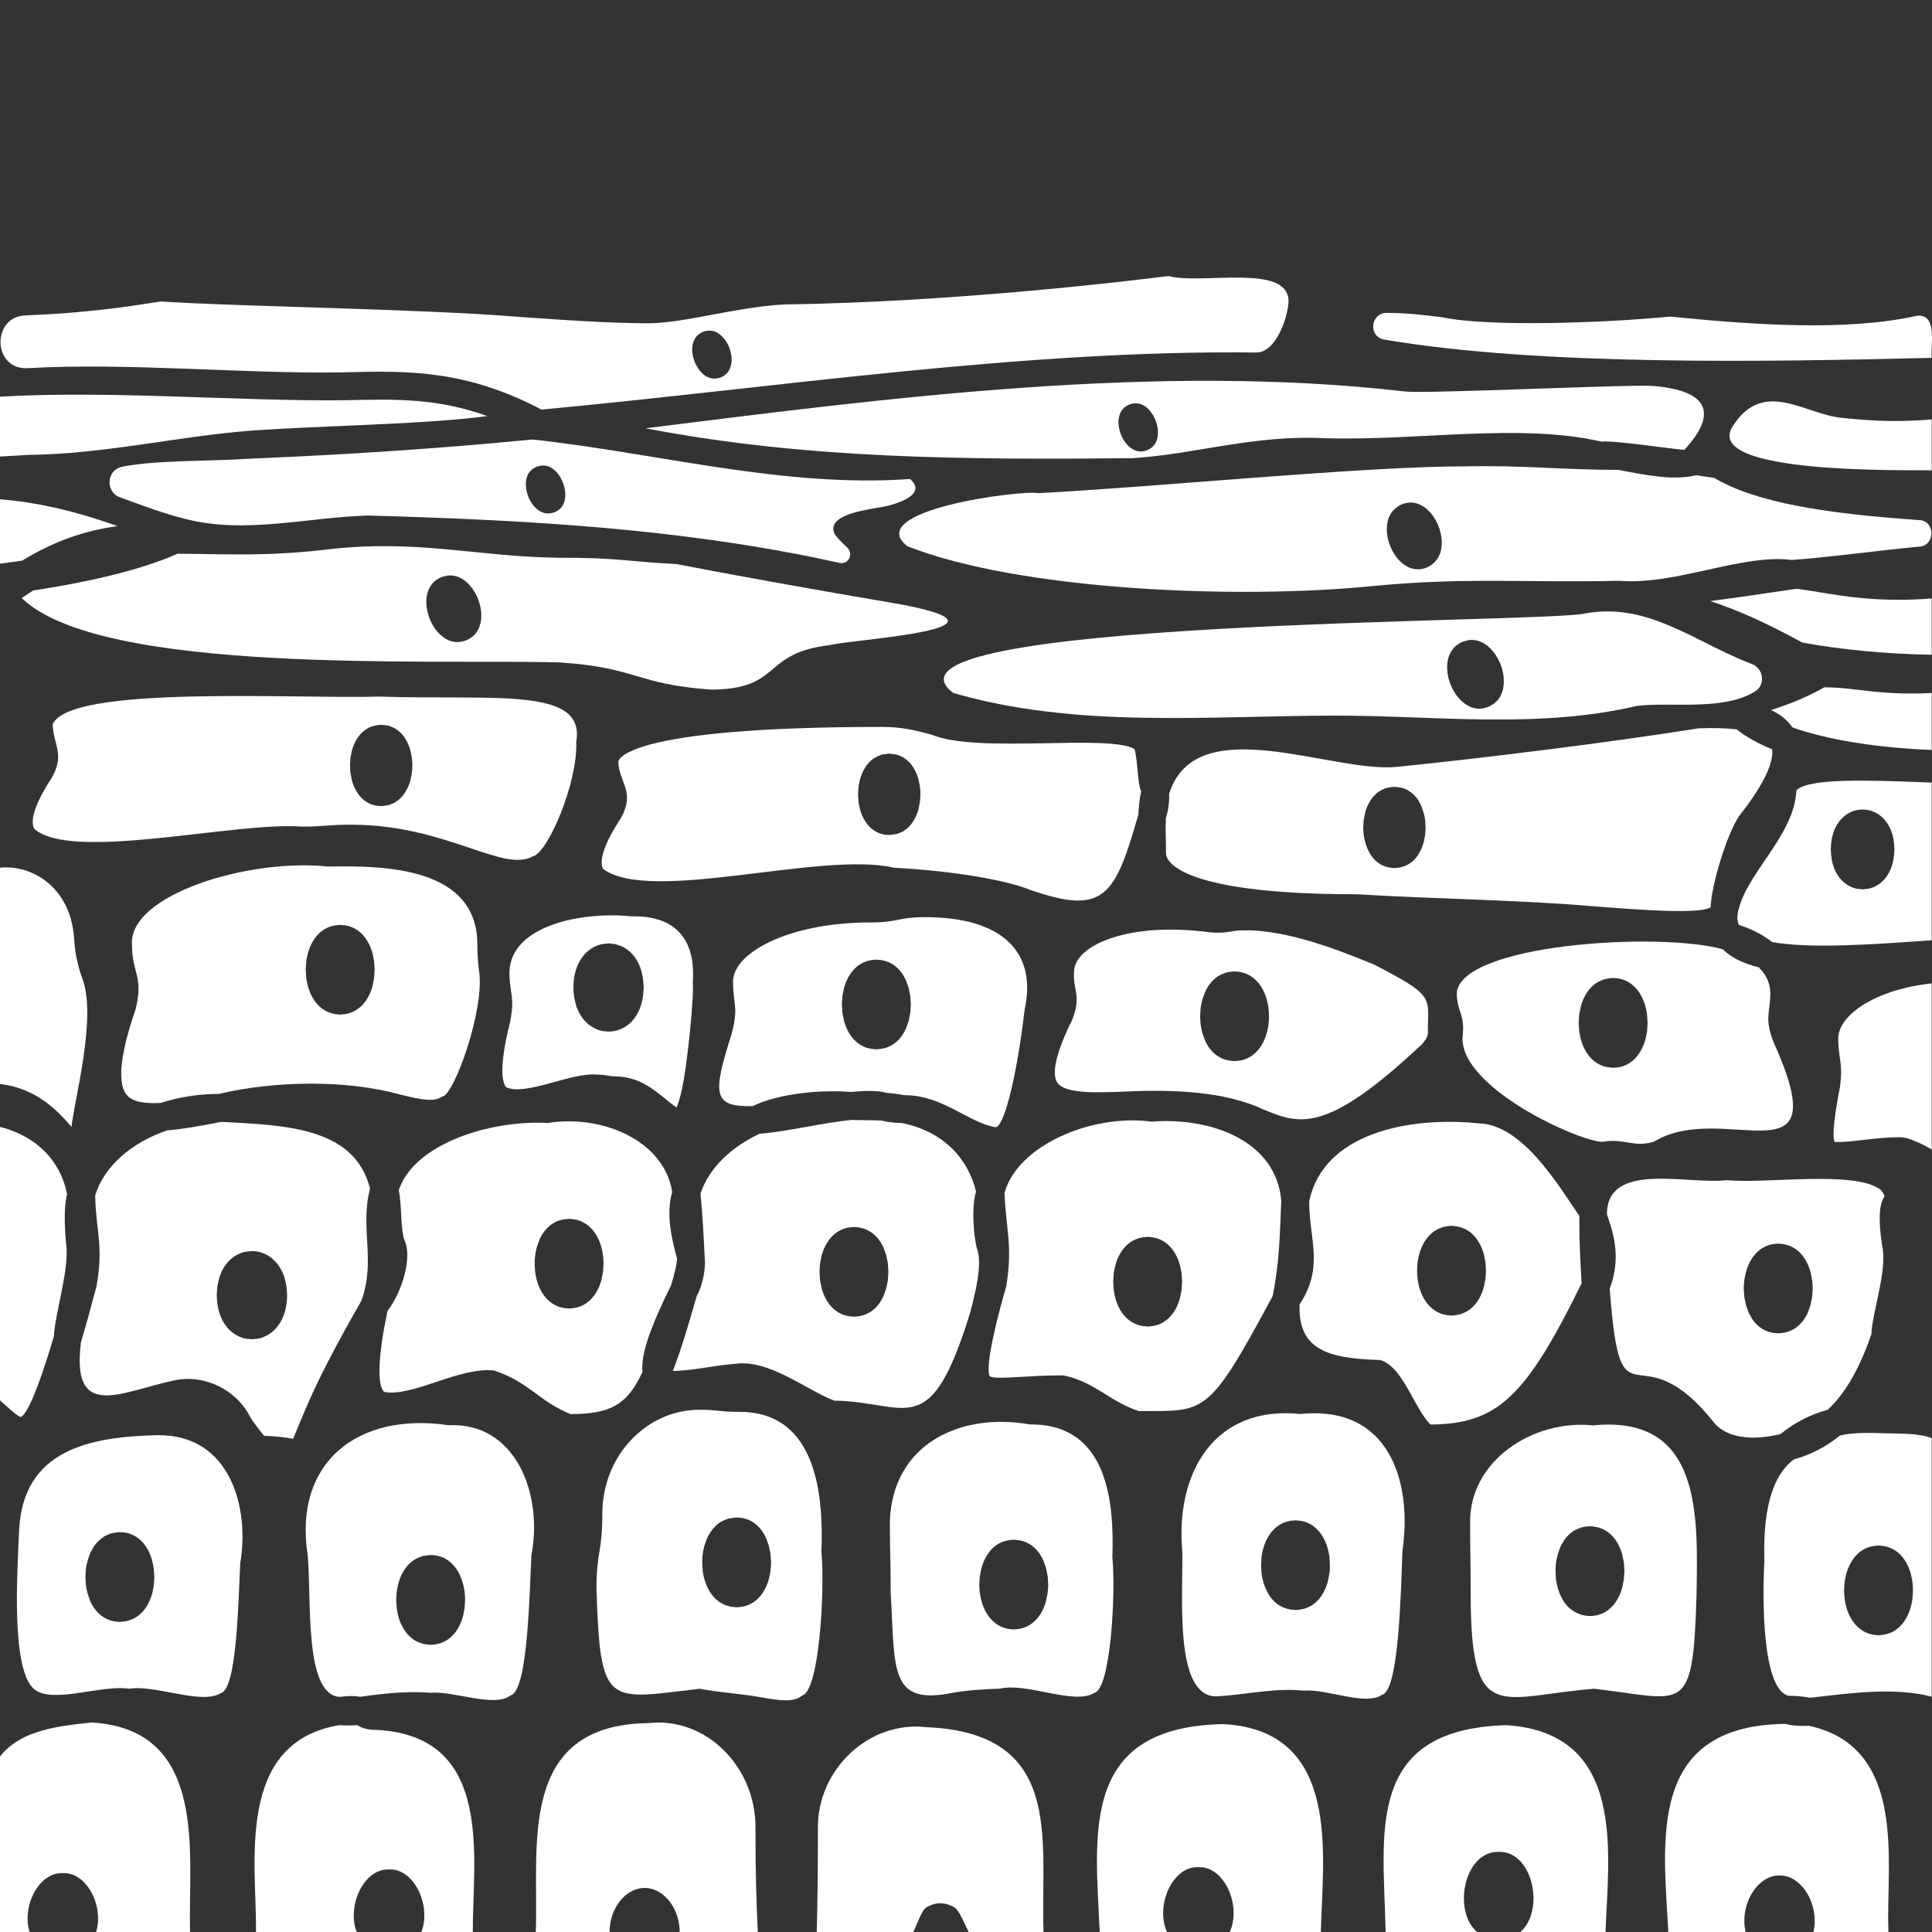
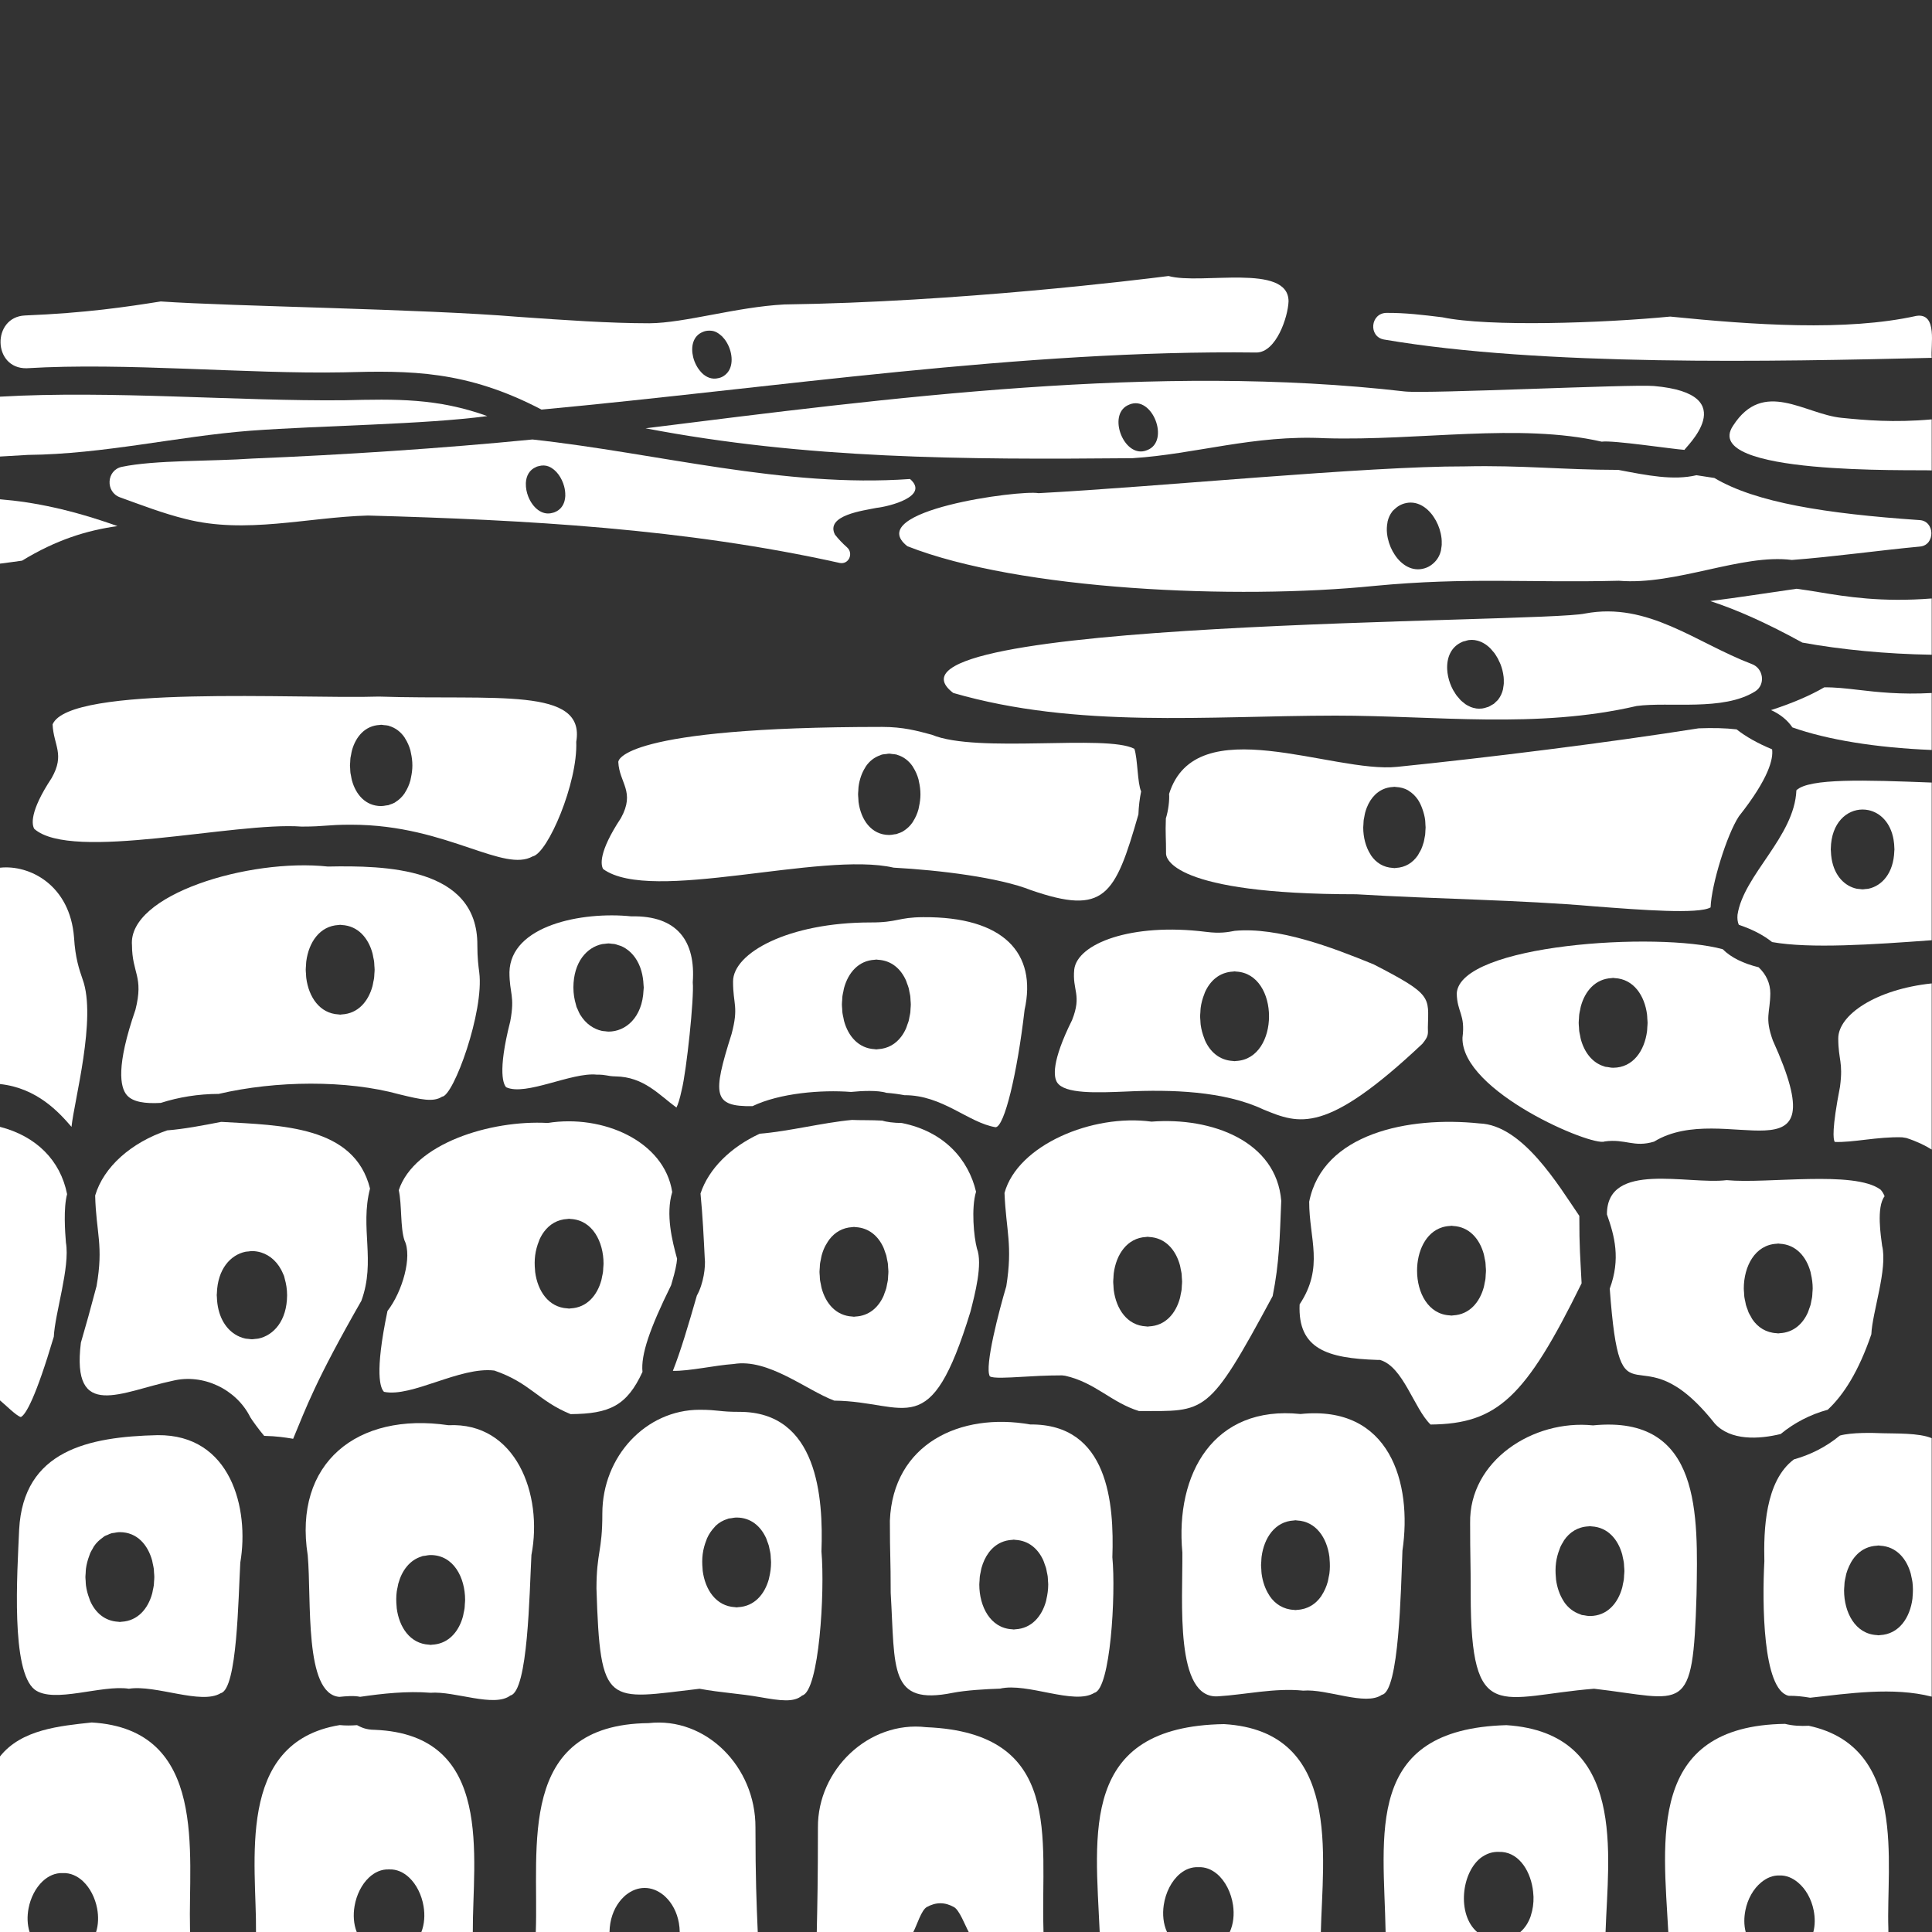
<svg xmlns="http://www.w3.org/2000/svg" version="1.1" id="Ebene_2" x="0px" y="0px" width="140px" height="140.001px" viewBox="0 0 140 140.001" enable-background="new 0 0 140 140.001" xml:space="preserve">
  <rect x="0" y="0" width="140" height="140.001" fill="#333333" stroke="none" />
-   <path fill="#FFFFFF" d="M1.575,43.341c5.771,5.579,29.615,4.408,38.909,4.658c5.676,0.354,5.557,1.585,11.028,1.97  c5.204-0.01,3.631-2.658,8.638-3.223c1.375-0.404,14.565-1.149,5.201-2.937c-6.298-1.072-12.831-2.247-16.3-2.93  c-3.938-0.211-4.124-0.462-8.486-0.463c-6.053-0.056-10.307-1.39-17.008-0.582c-4.317,0.499-7.159,0.311-10.695,0.292  c-2.431,1.087-6.062,1.995-10.461,2.663C2.128,42.963,1.854,43.145,1.575,43.341z M31.277,42.357c0.008-0.01,0.012-0.022,0.02-0.032  c0.166-0.208,0.39-0.377,0.672-0.494c0.008-0.003,0.013-0.009,0.021-0.011c0.056-0.022,0.109-0.027,0.165-0.043  c0.09-0.026,0.181-0.059,0.268-0.07c0.002,0,0.003,0,0.005,0c0.564-0.068,1.079,0.17,1.49,0.573  c0.063,0.061,0.118,0.133,0.175,0.202c0.037,0.044,0.078,0.083,0.113,0.13c0.043,0.058,0.079,0.124,0.119,0.186  c0.042,0.065,0.087,0.127,0.125,0.195c0.164,0.299,0.286,0.627,0.357,0.96c0.213,0.998-0.036,2.037-1.007,2.442  c-0.008,0.003-0.013,0.009-0.021,0.012l0,0c-0.031,0.012-0.061,0.013-0.092,0.024c-0.406,0.138-0.796,0.122-1.146-0.02  c-0.019-0.008-0.036-0.021-0.054-0.029c-0.106-0.047-0.21-0.099-0.308-0.165c-0.019-0.013-0.035-0.031-0.053-0.044  c-0.322-0.233-0.599-0.56-0.807-0.939c-0.049-0.089-0.089-0.185-0.13-0.279c-0.02-0.046-0.046-0.09-0.064-0.138  c-0.023-0.059-0.038-0.121-0.057-0.181c-0.028-0.086-0.06-0.171-0.082-0.258c-0.024-0.098-0.037-0.198-0.052-0.297  c-0.008-0.05-0.021-0.1-0.026-0.15c-0.013-0.122-0.013-0.242-0.011-0.361c0-0.027-0.004-0.054-0.003-0.081  C30.913,43.066,31.036,42.673,31.277,42.357z" />
  <path fill="#FFFFFF" d="M99.795,98.544h0.196c1.695,0.478,2.467,3.521,3.673,4.683c4.839-0.047,6.879-1.952,10.945-10.234  c-0.093-1.886-0.169-2.569-0.165-4.885c-1.503-2.195-4.105-6.598-7.243-6.701c-5.135-0.538-11.353,0.728-12.332,5.673  c-0.006,2.692,1.101,4.726-0.694,7.439C94.033,97.776,96.217,98.426,99.795,98.544z M104.513,88.934  c0.174-0.053,0.36-0.087,0.558-0.096c0.039-0.002,0.072-0.014,0.111-0.014l0,0c0.042,0,0.078,0.013,0.119,0.015  c1.176,0.061,1.92,0.941,2.222,2.046c0.026,0.096,0.039,0.198,0.059,0.297c0.019,0.097,0.045,0.192,0.058,0.291  c0.013,0.097,0.013,0.196,0.019,0.294c0.007,0.104,0.02,0.208,0.02,0.312c0,0.098-0.013,0.196-0.019,0.293  c-0.007,0.104-0.007,0.21-0.02,0.313c-0.013,0.098-0.038,0.193-0.058,0.289c-0.02,0.099-0.033,0.201-0.059,0.298  c-0.302,1.105-1.046,1.985-2.222,2.046c-0.041,0.002-0.076,0.015-0.119,0.015l0,0c-0.039,0-0.073-0.012-0.111-0.014  c-1.586-0.077-2.385-1.653-2.385-3.24C102.685,90.69,103.297,89.309,104.513,88.934z" />
  <path fill="#FFFFFF" d="M74.023,99.772c0.795-0.047,1.784-0.107,2.933-0.107l0.229,0.027c2.195,0.495,3.336,1.934,5.345,2.556  c4.863,0.003,4.995,0.397,9.691-8.328c0.485-2.419,0.512-4.198,0.623-6.901c-0.351-4.325-5.034-6.079-9.402-5.741  c-4.275-0.583-9.699,1.694-10.652,5.169c0.113,2.745,0.606,3.77,0.13,6.76c-0.506,1.702-1.6,5.836-1.193,6.525  C71.938,99.896,73.094,99.827,74.023,99.772z M80.686,92.583c0.006-0.104,0.007-0.21,0.02-0.313  c0.177-1.362,0.963-2.566,2.346-2.634c0.039-0.002,0.072-0.014,0.111-0.014l0,0c0.039,0,0.073,0.012,0.111,0.014  c1.18,0.058,1.927,0.94,2.229,2.047c0.026,0.096,0.04,0.198,0.059,0.298c0.019,0.097,0.045,0.191,0.058,0.289  c0.013,0.103,0.014,0.209,0.02,0.313c0.006,0.098,0.019,0.195,0.019,0.293c0,0.104-0.013,0.208-0.02,0.312  c-0.006,0.098-0.006,0.197-0.019,0.294c-0.013,0.099-0.039,0.194-0.058,0.291c-0.02,0.099-0.033,0.2-0.059,0.297  c-0.302,1.107-1.049,1.989-2.229,2.046c-0.039,0.002-0.072,0.014-0.111,0.014l0,0c-0.039,0-0.073-0.012-0.111-0.014  c-1.383-0.067-2.169-1.271-2.346-2.634c-0.013-0.097-0.013-0.196-0.019-0.294c-0.007-0.104-0.02-0.208-0.02-0.312  C80.667,92.778,80.68,92.681,80.686,92.583z" />
  <path fill="#FFFFFF" d="M27.151,125.349c-0.664-0.002-1.008-0.2-1.279-0.338c-0.426,0.032-0.846,0.036-1.256-0.005  c-7.623,1.25-6.004,10.09-6.065,14.994h7.298c-0.226-0.578-0.265-1.241-0.156-1.878c0.137-0.809,0.514-1.573,1.049-2.073  c0.404-0.378,0.897-0.607,1.45-0.584c0.554-0.024,1.048,0.207,1.453,0.586c0.535,0.501,0.911,1.266,1.047,2.076  c0.107,0.636,0.068,1.297-0.157,1.874h3.727C34.23,134.694,35.89,125.697,27.151,125.349z" />
  <path fill="#FFFFFF" d="M101.626,112.368c0.73-4.926-0.923-10.574-7.384-9.903c-6.287-0.658-9.099,4.319-8.564,10.037  c0.032,3.531-0.567,10.652,2.6,10.419c1.959-0.12,4.087-0.62,6.155-0.411c1.757-0.146,4.518,1.135,5.703,0.301  C101.388,122.582,101.514,115.191,101.626,112.368z M96.334,114.023c-0.013,0.099-0.039,0.194-0.058,0.291  c-0.02,0.099-0.033,0.2-0.059,0.297c-0.098,0.36-0.247,0.695-0.439,0.989c-0.011,0.017-0.018,0.037-0.029,0.053  c-0.395,0.579-0.984,0.964-1.754,1.004c-0.041,0.002-0.076,0.015-0.119,0.015l0,0c-0.039,0-0.073-0.012-0.111-0.014  c-0.774-0.038-1.365-0.424-1.761-1.005c-0.011-0.016-0.018-0.036-0.029-0.053c-0.293-0.449-0.481-0.998-0.556-1.576  c-0.013-0.104-0.014-0.209-0.02-0.314c-0.006-0.097-0.019-0.194-0.019-0.292c0-0.091,0.012-0.182,0.018-0.273  c0.006-0.111,0.007-0.223,0.021-0.333c0.177-1.359,0.961-2.561,2.339-2.633c0.041-0.002,0.076-0.015,0.119-0.015l0,0  c0.039,0,0.073,0.012,0.111,0.014c1.383,0.067,2.169,1.272,2.346,2.634c0.007,0.055,0.006,0.112,0.011,0.167  C96.377,113.325,96.379,113.678,96.334,114.023z" />
  <path fill="#FFFFFF" d="M80.606,112.846c0.133-3.881-0.278-9.673-5.951-9.624c-5.079-0.897-9.942,1.408-10.171,6.968  c0,2.611,0.059,2.611,0.059,5.234c0.331,5.547-0.151,8.182,4.503,7.243c0.958-0.185,2.365-0.267,3.42-0.302  c1.986-0.463,5.377,1.226,6.842,0.3C80.464,122.399,80.866,115.565,80.606,112.846z M75.827,115.885  c-0.01,0.044-0.015,0.09-0.026,0.133c-0.302,1.107-1.049,1.989-2.229,2.047c-0.039,0.002-0.072,0.014-0.111,0.014l0,0  c-0.042,0-0.078-0.013-0.119-0.015c-1.581-0.082-2.378-1.655-2.378-3.24c0-0.098,0.013-0.194,0.019-0.292  c0.006-0.105,0.007-0.21,0.02-0.314c0.013-0.099,0.039-0.194,0.058-0.291c0.02-0.099,0.033-0.2,0.059-0.297  c0.227-0.83,0.704-1.534,1.426-1.858c0.241-0.108,0.509-0.174,0.804-0.188c0.039-0.002,0.072-0.014,0.111-0.014l0,0  c0.042,0,0.078,0.013,0.119,0.015c0.973,0.051,1.653,0.658,2.027,1.496c0.04,0.09,0.067,0.188,0.1,0.283  c0.031,0.089,0.069,0.174,0.095,0.266c0.026,0.096,0.039,0.198,0.059,0.297c0.019,0.097,0.045,0.192,0.058,0.291  c0.013,0.104,0.014,0.209,0.02,0.314c0.006,0.098,0.019,0.194,0.019,0.292C75.956,115.185,75.908,115.542,75.827,115.885z" />
  <path fill="#FFFFFF" d="M67.124,125.159c-4.171-0.491-7.886,3.087-7.854,7.269c0,3.845-0.041,5.528-0.084,7.572h6.994  c0.261-0.475,0.584-1.611,0.993-1.815c0.3-0.162,0.623-0.268,0.97-0.268s0.67,0.106,0.97,0.269c0.409,0.204,0.823,1.34,1.084,1.814  h5.419c-0.002-0.085-0.003-0.173-0.005-0.258C75.418,133.235,77.102,125.569,67.124,125.159z" />
  <path fill="#FFFFFF" d="M122.938,115.542c0.092-5.684,0.407-13.042-7.503-12.253c-4.331-0.449-8.989,2.561-8.904,7.09  c0,2.577,0.041,2.577,0.041,5.163c0.013,9.567,2.1,7.377,8.941,6.83C122.102,123.133,122.676,124.446,122.938,115.542z   M117.688,114.16c-0.006,0.098-0.006,0.197-0.019,0.294c-0.015,0.119-0.045,0.233-0.069,0.348c-0.017,0.079-0.026,0.162-0.048,0.239  c-0.312,1.143-1.092,2.058-2.34,2.061c-0.153,0-0.292-0.028-0.431-0.054c-0.05-0.01-0.106-0.007-0.154-0.02  s-0.087-0.039-0.133-0.055c-0.48-0.162-0.869-0.473-1.154-0.89c-0.009-0.013-0.015-0.03-0.024-0.044  c-0.296-0.45-0.485-1.003-0.561-1.585c-0.006-0.049-0.005-0.098-0.01-0.147c-0.035-0.354-0.036-0.714,0.01-1.066  c0.045-0.349,0.138-0.683,0.262-0.995c0.018-0.046,0.03-0.096,0.05-0.141c0.062-0.139,0.139-0.266,0.217-0.392  c0.02-0.032,0.035-0.07,0.056-0.101c0.099-0.145,0.21-0.278,0.334-0.397c0.247-0.237,0.541-0.416,0.882-0.517  c0.17-0.051,0.352-0.082,0.546-0.091c0.039-0.002,0.072-0.014,0.111-0.014l0,0c0.042,0,0.078,0.013,0.119,0.015  c1.175,0.061,1.92,0.941,2.222,2.046c0.018,0.064,0.025,0.133,0.04,0.199c0.029,0.129,0.06,0.256,0.077,0.389  c0.012,0.09,0.011,0.182,0.018,0.272c0.008,0.111,0.021,0.222,0.021,0.334C117.709,113.953,117.695,114.056,117.688,114.16z" />
  <path fill="#FFFFFF" d="M60.451,101.495c5.322,0.061,6.924,3.175,9.875-6.457c0.313-1.233,0.9-3.435,0.466-4.57  c-0.223-0.835-0.423-2.926-0.064-4.111c-0.544-2.311-2.277-4.359-5.386-4.981c-0.56-0.002-1.14-0.079-1.405-0.172  c-0.695-0.045-1.764-0.022-2.198-0.05c-2.145,0.201-4.585,0.831-6.69,1c-2.101,0.972-3.698,2.539-4.287,4.333  c0.157,1.614,0.233,3.204,0.306,4.677c0.076,0.621-0.092,1.874-0.569,2.714c-0.631,2.192-1.164,4-1.74,5.458  c1.187,0.03,3.011-0.398,4.404-0.495C55.676,98.422,58.399,100.717,60.451,101.495z M59.405,91.851  c0.006-0.098,0.006-0.197,0.019-0.294c0.013-0.099,0.039-0.194,0.058-0.291c0.02-0.099,0.033-0.2,0.059-0.297  c0.038-0.138,0.083-0.273,0.134-0.403c0.085-0.213,0.193-0.41,0.314-0.593c0.037-0.055,0.073-0.111,0.113-0.163  c0.395-0.51,0.95-0.853,1.668-0.888c0.039-0.002,0.072-0.014,0.111-0.014l0,0c0.039,0,0.073,0.012,0.111,0.014  c0.977,0.048,1.659,0.657,2.034,1.497c0.04,0.09,0.067,0.188,0.1,0.283c0.031,0.089,0.069,0.174,0.095,0.266  c0.026,0.096,0.039,0.198,0.059,0.297c0.019,0.097,0.045,0.192,0.058,0.291c0.013,0.097,0.012,0.196,0.019,0.294  c0.007,0.104,0.02,0.208,0.02,0.312c0,0.098-0.013,0.195-0.019,0.293c-0.006,0.105-0.007,0.21-0.02,0.313  c-0.013,0.099-0.039,0.193-0.058,0.289c-0.02,0.1-0.033,0.201-0.059,0.298c-0.032,0.118-0.079,0.228-0.121,0.341  c-0.026,0.069-0.044,0.142-0.074,0.209c-0.188,0.42-0.452,0.782-0.792,1.046c-0.34,0.263-0.754,0.427-1.243,0.451  c-0.039,0.002-0.072,0.014-0.111,0.014l0,0c-0.039,0-0.073-0.012-0.111-0.014c-1.18-0.057-1.927-0.939-2.229-2.046  c-0.026-0.097-0.04-0.199-0.059-0.298c-0.019-0.097-0.045-0.191-0.058-0.289c-0.013-0.104-0.014-0.209-0.02-0.313  c-0.006-0.098-0.019-0.195-0.019-0.293C59.385,92.059,59.399,91.955,59.405,91.851z" />
  <path fill="#FFFFFF" d="M54.743,132.428c0.022-4.415-3.604-8.033-7.739-7.565c-9.617,0.105-7.95,9.034-8.179,15.136h5.343  c0.003-0.221,0.024-0.438,0.06-0.646c0.137-0.788,0.502-1.462,0.996-1.92c0.044-0.041,0.086-0.081,0.132-0.118  c0.01-0.008,0.02-0.013,0.03-0.021c0.387-0.304,0.838-0.487,1.326-0.487c0.489,0,0.942,0.184,1.329,0.489  c0.009,0.007,0.018,0.011,0.027,0.018c0.046,0.037,0.09,0.079,0.134,0.12c0.494,0.459,0.858,1.132,0.994,1.919  c0.036,0.208,0.057,0.424,0.06,0.646h5.654c-0.003-0.078-0.007-0.157-0.01-0.235C54.824,137.962,54.743,136.096,54.743,132.428z" />
  <path fill="#FFFFFF" d="M136.266,86.2c-1.917-1.407-8.194-0.402-11.146-0.682c-2.805,0.347-8.682-1.409-8.676,2.48  c0.556,1.57,1.004,3.228,0.204,5.384c0.796,10.765,1.937,2.599,7.612,9.774l0,0c1.143,1.25,3.181,1.146,4.774,0.758  c0.973-0.804,2.128-1.409,3.41-1.759c1.17-1.09,2.247-2.801,3.16-5.467c0.071-1.62,1.192-4.728,0.781-6.417  c-0.081-0.634-0.435-2.791,0.181-3.587C136.487,86.494,136.392,86.325,136.266,86.2z M131.334,93.681  c-0.006,0.098-0.006,0.197-0.019,0.294c-0.013,0.099-0.039,0.194-0.058,0.291c-0.02,0.099-0.033,0.2-0.059,0.297  c-0.025,0.092-0.063,0.177-0.095,0.266c-0.033,0.094-0.06,0.193-0.1,0.283c-0.374,0.838-1.054,1.446-2.027,1.496  c-0.041,0.002-0.076,0.015-0.119,0.015l0,0c-0.039,0-0.073-0.012-0.111-0.014c-0.774-0.038-1.365-0.424-1.761-1.005  c-0.045-0.066-0.078-0.142-0.118-0.213c-0.053-0.093-0.111-0.18-0.155-0.28c-0.03-0.066-0.048-0.14-0.074-0.209  c-0.042-0.113-0.089-0.222-0.121-0.341c-0.021-0.078-0.031-0.159-0.048-0.239c-0.025-0.116-0.054-0.23-0.069-0.349  c-0.013-0.097-0.013-0.196-0.019-0.294c-0.007-0.104-0.02-0.208-0.02-0.312c0-0.397,0.05-0.793,0.15-1.165  c0.199-0.744,0.598-1.393,1.194-1.76c0.298-0.183,0.645-0.296,1.042-0.316c0.039-0.002,0.072-0.014,0.111-0.014l0,0  c0.039,0,0.073,0.012,0.111,0.014c1.18,0.058,1.927,0.939,2.229,2.047c0.012,0.043,0.016,0.089,0.026,0.133  c0.082,0.343,0.13,0.701,0.13,1.061C131.354,93.473,131.34,93.577,131.334,93.681z" />
  <path fill="#FFFFFF" d="M1.924,26.685c7.173-0.436,15.965,0.429,22.954,0.295c4.86-0.134,8.921-0.147,14.362,2.7  c16.817-1.564,34.865-4.349,51.813-4.135c1.433-0.021,2.279-2.576,2.32-3.709c-0.005-2.794-6.338-1.179-8.698-1.835  c-2.258,0.289-15.259,1.887-27.844,2.061c-3.486,0.184-7.189,1.343-9.772,1.363c-2.892,0-6.113-0.227-9.509-0.466  c-6.966-0.58-20.654-0.752-25.902-1.115c-2.484,0.394-5.419,0.837-9.843,1.016C-0.596,22.976-0.542,26.723,1.924,26.685z   M50.936,24.052c0.004-0.001,0.007-0.004,0.011-0.006l0,0c0.078-0.033,0.155-0.054,0.23-0.068c0.076-0.013,0.15-0.018,0.224-0.018  c0.148,0,0.292,0.02,0.427,0.075c0.15,0.061,0.288,0.158,0.417,0.272c0.026,0.023,0.054,0.041,0.078,0.065s0.045,0.054,0.068,0.08  c0.048,0.053,0.097,0.104,0.14,0.163c0.48,0.652,0.661,1.631,0.282,2.251c-0.054,0.089-0.12,0.17-0.198,0.242  c-0.106,0.098-0.227,0.185-0.381,0.243l0,0c-0.063,0.027-0.125,0.037-0.187,0.052c-0.448,0.111-0.863-0.055-1.189-0.378  c-0.011-0.011-0.021-0.025-0.032-0.037c-0.28-0.292-0.492-0.69-0.596-1.106C50.045,25.131,50.207,24.335,50.936,24.052z" />
  <path fill="#FFFFFF" d="M130.173,57.268c-0.137,3.365-3.827,6.129-4.266,9.019c-0.026,0.285,0.005,0.528,0.095,0.729  c1.029,0.342,1.816,0.774,2.414,1.25c2.746,0.491,7.304,0.179,11.562-0.134V56.707C135.184,56.522,131.081,56.382,130.173,57.268z   M137.213,60.833c0.036,0.207,0.057,0.428,0.061,0.664c0,0.019,0.004,0.035,0.004,0.055c0,0.042-0.008,0.077-0.01,0.119  c-0.05,1.609-0.904,2.523-1.869,2.729c-0.074,0.016-0.149,0.016-0.224,0.023c-0.068,0.007-0.136,0.022-0.204,0.022  s-0.136-0.015-0.204-0.022c-0.075-0.007-0.15-0.008-0.224-0.023c-0.846-0.181-1.608-0.905-1.816-2.165  c-0.03-0.18-0.048-0.371-0.054-0.573c-0.001-0.038-0.009-0.07-0.009-0.109c0-0.02,0.004-0.035,0.004-0.055  c0.032-1.889,1.165-2.837,2.303-2.837c0.142,0,0.284,0.015,0.424,0.044C136.236,58.882,136.996,59.592,137.213,60.833z" />
  <path fill="#FFFFFF" d="M133.324,104.026c-1.055,0.867-2.177,1.403-3.329,1.727c-2.103,1.568-2.195,5.175-2.143,7.381  c-0.159,3.006-0.13,9.323,1.763,9.75c0.529-0.006,1.049,0.052,1.555,0.14c2.788-0.308,6.019-0.796,8.808-0.079v-18.728  c-0.916-0.394-2.68-0.329-3.558-0.359C135.678,103.825,134.186,103.791,133.324,104.026z M138.466,114.052  c0.018,0.064,0.025,0.133,0.04,0.199c0.029,0.129,0.06,0.256,0.077,0.389c0.046,0.352,0.044,0.712,0.01,1.065  c-0.005,0.049-0.003,0.099-0.01,0.147c-0.177,1.362-0.963,2.566-2.346,2.634c-0.039,0.002-0.072,0.014-0.111,0.014l0,0  c-0.042,0-0.078-0.013-0.119-0.015c-1.581-0.082-2.378-1.655-2.378-3.239c0-0.112,0.014-0.223,0.021-0.334  c0.006-0.091,0.006-0.183,0.018-0.272c0.017-0.132,0.049-0.26,0.077-0.389c0.015-0.066,0.022-0.134,0.04-0.199  c0.055-0.203,0.131-0.395,0.216-0.579c0.044-0.094,0.09-0.187,0.141-0.275c0.259-0.442,0.613-0.8,1.068-1.004  c0.241-0.108,0.509-0.174,0.804-0.188c0.039-0.002,0.072-0.014,0.111-0.014l0,0c0.042,0,0.078,0.013,0.119,0.015  C137.42,112.067,138.165,112.947,138.466,114.052z" />
  <path fill="#FFFFFF" d="M18.141,31.211c5.165-0.381,12.573-0.444,17.17-1.06c-3.626-1.303-6.582-1.239-10.388-1.147  C17.228,29.081,8.035,28.281,0,28.744v4.338c0.583-0.036,1.26-0.076,2.025-0.118C7.555,32.908,12.843,31.62,18.141,31.211z" />
  <path fill="#FFFFFF" d="M133.207,75.248c0.004,1.587,0.366,1.683,0.126,3.504c-0.596,3.065-0.494,3.816-0.381,3.997  c1.338,0.053,3.091-0.387,4.882-0.336l0.306,0.049c0.786,0.256,1.368,0.543,1.838,0.84v-12.04  C135.912,71.693,133.207,73.555,133.207,75.248z" />
  <path fill="#FFFFFF" d="M6.649,124.817c-2.326,0.253-5.097,0.5-6.649,2.462V140h2.143c-0.171-0.543-0.182-1.138-0.075-1.708  c0.145-0.768,0.511-1.488,1.022-1.968c0.41-0.385,0.911-0.616,1.463-0.593c0.552-0.023,1.054,0.209,1.464,0.595  c0.511,0.481,0.876,1.201,1.021,1.969c0.107,0.569,0.096,1.163-0.075,1.705h6.81c-0.001-0.087-0.003-0.176-0.004-0.263  C13.63,134.403,15.124,125.323,6.649,124.817z" />
  <path fill="#FFFFFF" d="M8.514,38.124C5.182,36.936,2.483,36.382,0,36.18v4.663c0.539-0.07,1.079-0.139,1.598-0.215  C4.064,39.123,6.286,38.431,8.514,38.124z" />
  <path fill="#FFFFFF" d="M3.899,96.864c0.081-1.697,1.188-5.043,0.879-6.818c-0.065-0.774-0.188-2.501,0.084-3.514  C4.372,84.065,2.609,82.328,0,81.655v19.823c0.423,0.345,1.158,1.103,1.508,1.207C1.865,102.522,2.587,101.28,3.899,96.864z" />
  <path fill="#FFFFFF" d="M5.182,81.657c0.182-1.851,1.836-7.89,0.805-10.691c-0.249-0.722-0.531-1.539-0.621-3.025  C5.075,64.127,2.139,62.643,0,62.878v15.676C2.711,78.847,4.298,80.633,5.182,81.657z" />
  <path fill="#FFFFFF" d="M36.682,78.788c1.419,0.655,4.737-1.101,6.553-0.916c0.74-0.005,0.745,0.117,1.376,0.128  c2.052,0.036,3.131,1.327,4.406,2.257c0.107-0.209,0.24-0.597,0.388-1.3c0.343-1.372,0.905-6.65,0.795-7.779  c0.216-2.946-1.094-4.853-4.454-4.776c-3.581-0.37-8.751,0.657-8.83,4.043c0.002,1.593,0.407,1.687,0.06,3.56  C36.021,77.76,36.51,78.614,36.682,78.788z M43.626,68.415c0.064-0.014,0.13-0.012,0.195-0.021c0.093-0.011,0.185-0.029,0.279-0.029  c0.084,0,0.166,0.017,0.249,0.026c0.075,0.008,0.15,0.008,0.224,0.024c0.074,0.016,0.146,0.048,0.219,0.071  c0.08,0.026,0.162,0.044,0.24,0.078c0.107,0.048,0.212,0.104,0.312,0.17c0.504,0.327,0.919,0.872,1.134,1.631  c0.086,0.303,0.14,0.641,0.156,1.013c0.003,0.062,0.014,0.117,0.015,0.181l0,0c0,0.064-0.012,0.119-0.015,0.181  c-0.082,2.003-1.303,3.014-2.535,3.014c-0.084,0-0.166-0.017-0.249-0.026c-0.075-0.008-0.15-0.008-0.224-0.024  c-0.609-0.13-1.177-0.517-1.566-1.152c-0.01-0.017-0.023-0.029-0.033-0.046c-0.06-0.104-0.107-0.225-0.157-0.342  c-0.031-0.071-0.069-0.132-0.095-0.208c-0.017-0.049-0.025-0.107-0.04-0.158c-0.11-0.365-0.182-0.772-0.184-1.24  C41.559,69.696,42.532,68.647,43.626,68.415z" />
  <path fill="#FFFFFF" d="M63.503,36.805c0.947-0.104,3.879-0.846,2.441-2.094c-9.161,0.651-18.228-1.867-27.36-2.864  c-6.623,0.65-13.688,1.111-20.303,1.382c-2.888,0.206-7.062,0.096-9.452,0.601c-1.119,0.236-1.207,1.822-0.13,2.21  c1.558,0.562,3.131,1.17,4.75,1.568c4.351,1.114,8.816-0.126,13.208-0.25c11.472,0.318,22.983,0.941,34.209,3.439  c0.646,0.114,1.003-0.702,0.509-1.138c-0.319-0.282-0.612-0.589-0.871-0.918C59.791,37.33,62.59,36.998,63.503,36.805z   M40.906,36.31c-0.099,0.359-0.327,0.656-0.717,0.807c-0.004,0.001-0.007,0.004-0.011,0.006l0,0  c-0.046,0.019-0.09,0.024-0.135,0.038c-0.776,0.23-1.459-0.398-1.767-1.187c-0.117-0.302-0.178-0.624-0.17-0.929  c0-0.012-0.002-0.024-0.001-0.036c0.022-0.514,0.25-0.967,0.754-1.173c0.012-0.005,0.02-0.012,0.032-0.017l0,0  c0.046-0.02,0.09-0.024,0.135-0.038c0.263-0.078,0.516-0.067,0.746,0.026c0.005,0.002,0.009,0.006,0.014,0.008  c0.52,0.219,0.926,0.803,1.094,1.428c0.058,0.215,0.087,0.434,0.082,0.645c0,0.015,0.002,0.03,0.002,0.044  C40.957,36.063,40.939,36.19,40.906,36.31z" />
  <path fill="#FFFFFF" d="M64.76,62.874c3.353,0.182,7.634,0.71,9.949,1.629c5.324,1.838,6.089,0.438,7.785-5.491  c0.021-0.578,0.09-1.15,0.197-1.663c-0.272-0.586-0.247-2.367-0.49-3.088c-2.04-1.073-11.395,0.353-14.674-1.017  c-1.076-0.292-2.091-0.569-3.598-0.569c-18.908,0-19.125,2.436-19.125,2.54c0.074,1.539,1.248,2.137,0.193,4.062  c-1.657,2.51-1.454,3.422-1.29,3.697C47.189,65.511,59.501,61.661,64.76,62.874z M62.196,57.822  c-0.005-0.088-0.017-0.176-0.017-0.264s0.012-0.176,0.017-0.264c0.006-0.095,0.006-0.191,0.018-0.285  c0.067-0.517,0.235-1.007,0.494-1.41c0.013-0.021,0.022-0.045,0.036-0.065c0.258-0.378,0.61-0.659,1.044-0.806  c0.042-0.014,0.078-0.038,0.121-0.049c0.093-0.024,0.199-0.027,0.299-0.038c0.077-0.009,0.148-0.029,0.23-0.029l0,0  c0.071,0,0.133,0.019,0.201,0.026c0.111,0.011,0.226,0.015,0.329,0.042c0.019,0.005,0.034,0.016,0.052,0.021  c0.468,0.138,0.842,0.436,1.114,0.834c0.014,0.02,0.023,0.044,0.036,0.065c0.168,0.262,0.3,0.558,0.388,0.878  c0.014,0.052,0.02,0.108,0.032,0.161c0.068,0.298,0.109,0.608,0.109,0.92c0,0.301-0.04,0.598-0.103,0.886  c-0.014,0.065-0.022,0.132-0.039,0.195c-0.087,0.32-0.219,0.616-0.388,0.878c-0.013,0.021-0.022,0.045-0.036,0.065  c-0.177,0.259-0.399,0.473-0.659,0.632c-0.017,0.01-0.03,0.026-0.048,0.036c-0.109,0.062-0.232,0.105-0.356,0.146  c-0.036,0.012-0.066,0.032-0.104,0.042c-0.051,0.013-0.111,0.011-0.164,0.021c-0.119,0.021-0.236,0.046-0.365,0.046  c-1.318-0.002-2.06-1.129-2.225-2.397C62.202,58.013,62.202,57.917,62.196,57.822z" />
  <path fill="#FFFFFF" d="M128.413,54.299c-1.026-0.426-1.892-0.909-2.573-1.446c-0.796-0.095-1.728-0.115-2.75-0.076  c-6.571,1.042-15.384,2.136-21.838,2.791c-4.683,0.495-14.593-4.234-16.535,1.96c0.039,0.438-0.058,1.227-0.234,1.775  c-0.043,1.152,0.017,1.4,0.013,2.558c0,0.302,0.387,2.941,13.795,2.941c5.757,0.35,11.861,0.404,17.269,0.878  c3.364,0.257,7.523,0.577,8.396,0.073c0.061-1.656,1.173-5.263,2.049-6.597C128.211,56.369,128.504,54.966,128.413,54.299z   M103.289,60.208c-0.006,0.101-0.007,0.202-0.019,0.302c-0.008,0.06-0.025,0.116-0.035,0.175c-0.021,0.12-0.04,0.241-0.071,0.357  c-0.006,0.022-0.016,0.042-0.023,0.064c-0.044,0.149-0.092,0.295-0.154,0.433c-0.042,0.093-0.096,0.177-0.146,0.263  c-0.035,0.06-0.063,0.126-0.101,0.182c-0.359,0.526-0.894,0.875-1.594,0.91c-0.035,0.002-0.065,0.013-0.101,0.013l0,0  c-0.036,0-0.066-0.011-0.101-0.013c-0.701-0.034-1.236-0.384-1.594-0.91c-0.014-0.02-0.023-0.044-0.036-0.065  c-0.35-0.545-0.529-1.25-0.529-1.959c0-0.083,0.011-0.165,0.016-0.247c0.006-0.101,0.007-0.202,0.019-0.302  c0.009-0.072,0.029-0.139,0.042-0.21c0.02-0.108,0.036-0.218,0.064-0.322c0.034-0.125,0.075-0.247,0.121-0.365  c0.14-0.354,0.337-0.669,0.59-0.917c0.084-0.083,0.175-0.158,0.271-0.225c0.193-0.134,0.411-0.234,0.654-0.292  c0.121-0.029,0.249-0.047,0.382-0.053c0.035-0.002,0.065-0.013,0.101-0.013l0,0c0.036,0,0.066,0.011,0.101,0.013  c0.333,0.016,0.632,0.096,0.888,0.242c0.017,0.01,0.031,0.025,0.048,0.036c0.26,0.159,0.482,0.373,0.658,0.632  c0.143,0.21,0.25,0.452,0.339,0.704c0.086,0.246,0.156,0.502,0.191,0.77c0.014,0.105,0.015,0.211,0.02,0.317  c0.004,0.078,0.015,0.155,0.015,0.232C103.304,60.044,103.293,60.126,103.289,60.208z" />
  <path fill="#FFFFFF" d="M11.415,103.997c-4.992,0.115-9.727,1.099-10.028,6.848c-0.139,3.202-0.608,10.245,1.13,11.593  c1.378,1.032,4.85-0.373,6.823-0.066c1.947-0.307,5.241,1.186,6.654,0.322c1.205-0.274,1.273-6.945,1.419-9.464  C18.082,109.31,16.728,103.938,11.415,103.997z M11.162,114.609c-0.006,0.092-0.006,0.186-0.018,0.277  c-0.015,0.119-0.045,0.233-0.069,0.349c-0.017,0.079-0.026,0.161-0.048,0.238c-0.302,1.104-1.046,1.984-2.222,2.046  c-0.041,0.002-0.076,0.015-0.119,0.015l0,0c-0.042,0-0.078-0.013-0.119-0.015c-0.973-0.051-1.653-0.658-2.027-1.496  c-0.029-0.064-0.047-0.136-0.072-0.203c-0.112-0.296-0.198-0.608-0.24-0.934c-0.014-0.11-0.015-0.222-0.021-0.333  c-0.005-0.091-0.018-0.182-0.018-0.273c0-0.092,0.012-0.182,0.018-0.273c0.006-0.111,0.007-0.223,0.021-0.333  c0.042-0.326,0.128-0.638,0.24-0.934c0.025-0.067,0.043-0.138,0.072-0.203c0.046-0.103,0.106-0.195,0.161-0.291  c0.038-0.066,0.069-0.139,0.112-0.202c0.17-0.25,0.385-0.453,0.625-0.621c0.053-0.037,0.099-0.084,0.155-0.116  c0.057-0.033,0.125-0.048,0.185-0.076c0.105-0.047,0.206-0.101,0.322-0.131c0.048-0.012,0.104-0.01,0.154-0.02  c0.139-0.027,0.278-0.054,0.431-0.054c1.248,0.002,2.029,0.917,2.341,2.061c0.021,0.077,0.031,0.159,0.048,0.239  c0.025,0.116,0.054,0.23,0.069,0.349c0.012,0.091,0.011,0.185,0.018,0.277c0.008,0.11,0.021,0.219,0.021,0.33  C11.183,114.39,11.17,114.499,11.162,114.609z" />
  <path fill="#FFFFFF" d="M21.115,104.239c0.046,0.008,0.088,0.015,0.127,0.022c0.954-2.283,1.591-4.138,4.946-10.005  c1.055-2.896-0.116-5.256,0.625-8.129c-1.133-4.552-6.422-4.584-10.782-4.832c-1.367,0.267-2.698,0.519-3.916,0.616  c-2.608,0.885-4.6,2.638-5.219,4.719c0.065,2.716,0.623,3.608,0.099,6.571c-0.414,1.575-0.788,2.919-1.133,4.09  c-0.712,5.719,2.952,3.541,6.644,2.767c2.198-0.544,4.62,0.6,5.635,2.647c0.117,0.2,0.685,0.979,1.002,1.343  C20.075,104.069,20.691,104.17,21.115,104.239z M18.504,97.022c-0.083,0.009-0.166,0.026-0.249,0.026  c-0.084,0-0.166-0.017-0.25-0.026c-0.075-0.008-0.15-0.008-0.224-0.024c-0.267-0.057-0.525-0.163-0.765-0.317  c-0.718-0.463-1.259-1.364-1.3-2.697c-0.001-0.046-0.01-0.085-0.011-0.131c0-0.043,0.008-0.079,0.01-0.121  c0.051-1.784,0.997-2.797,2.066-3.024c0.074-0.016,0.149-0.015,0.224-0.024c0.083-0.009,0.166-0.026,0.25-0.026  c0.228,0,0.455,0.035,0.675,0.104c0.659,0.208,1.251,0.728,1.585,1.551c0.02,0.05,0.047,0.091,0.065,0.142  c0.023,0.065,0.034,0.143,0.053,0.211c0.101,0.353,0.169,0.741,0.171,1.187c-0.009,1.864-0.982,2.912-2.076,3.145  C18.654,97.014,18.578,97.014,18.504,97.022z" />
  <path fill="#FFFFFF" d="M21.86,59.898c1.77-0.001,1.776-0.138,3.593-0.136c3.579,0,6.355,0.933,8.586,1.684  c2.048,0.688,3.528,1.188,4.561,0.611c1.094-0.218,3.278-5.34,3.157-8.303c0.684-4.007-5.827-3.002-14.303-3.277  c-5.8,0.19-22.425-0.876-23.643,2.015c0.069,1.531,0.914,2.161-0.069,3.888c-1.637,2.48-1.425,3.403-1.257,3.685  C5.205,62.464,17.007,59.534,21.86,59.898z M25.377,55.219c0.006-0.101,0.007-0.202,0.019-0.302c0.009-0.072,0.029-0.139,0.042-0.21  c0.02-0.108,0.036-0.218,0.064-0.322c0.274-1.002,0.95-1.8,2.018-1.853c0.035-0.002,0.065-0.013,0.101-0.013l0,0  c0.071,0,0.133,0.019,0.201,0.025c0.111,0.011,0.226,0.015,0.329,0.042c0.019,0.005,0.034,0.016,0.052,0.021  c0.468,0.138,0.842,0.436,1.114,0.834c0.014,0.02,0.023,0.044,0.036,0.065c0.168,0.262,0.3,0.558,0.388,0.878  c0.014,0.052,0.02,0.108,0.032,0.161c0.068,0.298,0.109,0.608,0.109,0.92c0,0.301-0.04,0.598-0.103,0.886  c-0.014,0.065-0.022,0.132-0.039,0.195c-0.087,0.32-0.219,0.616-0.388,0.878c-0.013,0.021-0.022,0.045-0.036,0.065  c-0.177,0.259-0.399,0.473-0.659,0.632c-0.017,0.01-0.03,0.026-0.048,0.036c-0.109,0.062-0.232,0.105-0.356,0.145  c-0.036,0.012-0.066,0.032-0.104,0.042c-0.051,0.014-0.111,0.011-0.164,0.021c-0.119,0.021-0.236,0.046-0.365,0.046  c-1.13-0.002-1.836-0.831-2.119-1.865c-0.029-0.104-0.044-0.214-0.064-0.322c-0.013-0.07-0.032-0.138-0.042-0.21  c-0.013-0.1-0.014-0.201-0.019-0.302c-0.005-0.083-0.016-0.164-0.016-0.247C25.361,55.384,25.372,55.302,25.377,55.219z" />
  <path fill="#FFFFFF" d="M9.19,79.355c0.432,0.506,1.334,0.63,2.46,0.566c1.297-0.416,2.714-0.649,4.2-0.653  c4.139-0.968,9.276-1.022,13.108,0.037c1.587,0.387,2.446,0.57,3.076,0.165c0.835-0.041,3.062-6.185,2.694-9.012  c-0.061-0.465-0.137-1.044-0.137-1.963c0.038-5.674-6.71-5.781-10.832-5.702c-5.735-0.614-14.498,2.05-14.195,5.702  c0.01,2.061,0.865,2.245,0.25,4.68C8.405,77.255,8.699,78.78,9.19,79.355z M22.175,69.957c0.006-0.098,0.006-0.197,0.019-0.294  c0.177-1.362,0.963-2.566,2.346-2.634c0.039-0.002,0.072-0.014,0.111-0.014l0,0c0.039,0,0.073,0.012,0.111,0.014  c1.18,0.058,1.927,0.939,2.229,2.047c0.026,0.097,0.04,0.198,0.059,0.298c0.019,0.097,0.045,0.191,0.058,0.29  c0.013,0.103,0.014,0.208,0.02,0.313c0.006,0.098,0.019,0.195,0.019,0.293c0,0.104-0.013,0.208-0.02,0.312  c-0.006,0.098-0.006,0.197-0.019,0.294c-0.013,0.099-0.039,0.194-0.058,0.291c-0.02,0.099-0.033,0.2-0.059,0.296  c-0.302,1.107-1.049,1.989-2.229,2.047c-0.039,0.002-0.072,0.014-0.111,0.014l0,0c-0.039,0-0.073-0.012-0.111-0.014  c-1.383-0.068-2.169-1.272-2.346-2.634c-0.013-0.097-0.013-0.196-0.019-0.294c-0.007-0.104-0.02-0.208-0.02-0.312  S22.168,70.061,22.175,69.957z" />
  <path fill="#FFFFFF" d="M32.496,103.277c-6.622-0.977-11.25,2.745-10.197,9.427c0.289,3.221-0.276,10.049,2.292,10.258  c0.475-0.048,1.044-0.102,1.505-0.004c1.622-0.236,3.392-0.431,5.098-0.294c1.775-0.135,4.618,1.094,5.792,0.197  c1.282-0.302,1.376-7.42,1.523-10.182C39.361,108.279,37.378,103.04,32.496,103.277z M33.683,116.251  c-0.006,0.098-0.006,0.198-0.019,0.295c-0.015,0.119-0.045,0.233-0.069,0.349c-0.017,0.079-0.026,0.161-0.048,0.239  c-0.038,0.138-0.083,0.273-0.134,0.403c-0.362,0.911-1.063,1.593-2.095,1.643c-0.039,0.002-0.072,0.014-0.111,0.014l0,0  c-0.042,0-0.078-0.013-0.119-0.015c-1.378-0.072-2.162-1.273-2.339-2.633c-0.006-0.048-0.005-0.098-0.01-0.147  c-0.035-0.354-0.036-0.714,0.01-1.066c0.015-0.119,0.045-0.233,0.069-0.349c0.017-0.079,0.026-0.161,0.048-0.239  c0.253-0.926,0.817-1.694,1.684-1.957c0.025-0.008,0.046-0.022,0.072-0.029c0.057-0.015,0.122-0.013,0.181-0.023  c0.131-0.023,0.26-0.051,0.404-0.051c1.664,0.003,2.497,1.629,2.497,3.254C33.703,116.044,33.69,116.147,33.683,116.251z" />
  <path fill="#FFFFFF" d="M127.439,70.093c-1.108-0.274-1.992-0.697-2.605-1.31c-4.721-1.29-19.072-0.361-19.273,3.206  c0.033,1.394,0.634,1.509,0.416,3.206c-0.091,3.908,9.413,7.917,10.302,7.519c1.51-0.21,2.111,0.459,3.58,0.013  c5.075-3.103,13.467,3.385,8.608-7.33c-0.602-1.674-0.201-1.97-0.183-3.408C128.284,71.261,127.992,70.624,127.439,70.093z   M119.37,74.431c-0.006,0.098-0.006,0.197-0.019,0.294c-0.182,1.4-1.001,2.645-2.457,2.648c-0.144,0-0.273-0.028-0.404-0.051  c-0.059-0.01-0.125-0.008-0.181-0.023c-0.021-0.005-0.037-0.018-0.057-0.023c-0.875-0.259-1.444-1.032-1.698-1.963  c-0.026-0.096-0.039-0.198-0.059-0.297c-0.019-0.097-0.045-0.192-0.058-0.291c-0.012-0.091-0.011-0.185-0.018-0.277  c-0.008-0.11-0.021-0.219-0.021-0.33c0-0.11,0.014-0.219,0.021-0.329c0.006-0.093,0.006-0.186,0.018-0.277  c0.015-0.119,0.045-0.233,0.069-0.349c0.017-0.079,0.026-0.161,0.048-0.239c0.302-1.107,1.049-1.989,2.229-2.047  c0.039-0.002,0.072-0.014,0.111-0.014l0,0c0.039,0,0.073,0.012,0.111,0.014c1.383,0.067,2.169,1.271,2.346,2.634  c0.013,0.104,0.014,0.209,0.02,0.313c0.006,0.098,0.019,0.195,0.019,0.293C119.39,74.223,119.377,74.327,119.37,74.431z" />
  <path fill="#FFFFFF" d="M59.525,112.423c0.144-3.907-0.265-10.124-5.95-10.115c-1.467,0.003-1.474-0.149-2.88-0.151  c-3.886,0-7.047,3.374-7.047,7.519c0.006,2.757-0.42,2.767-0.426,5.428c0.273,8.705,0.78,8.046,7.472,7.27  c1.583,0.291,2.942,0.349,4.383,0.607c1.499,0.262,2.447,0.396,3.052-0.119C59.356,122.556,59.785,115.361,59.525,112.423z   M55.742,114.296c-0.01,0.039-0.013,0.081-0.024,0.119c-0.302,1.107-1.049,1.989-2.229,2.047c-0.039,0.002-0.072,0.014-0.111,0.014  l0,0c-0.042,0-0.078-0.013-0.119-0.015c-1.378-0.072-2.162-1.273-2.339-2.633c-0.007-0.053-0.005-0.108-0.01-0.162  c-0.033-0.349-0.035-0.705,0.01-1.051c0.046-0.356,0.141-0.698,0.269-1.017c0.016-0.039,0.026-0.082,0.043-0.12  c0.138-0.309,0.323-0.58,0.542-0.812c0.029-0.031,0.052-0.068,0.082-0.097c0.245-0.234,0.541-0.405,0.879-0.505  c0.02-0.006,0.037-0.018,0.057-0.023c0.057-0.015,0.122-0.012,0.181-0.023c0.131-0.023,0.26-0.051,0.404-0.051  c1.04,0.002,1.755,0.638,2.146,1.511c0.03,0.066,0.048,0.14,0.074,0.209c0.042,0.113,0.089,0.223,0.121,0.341  c0.021,0.077,0.031,0.159,0.048,0.238c0.025,0.116,0.054,0.23,0.069,0.349c0.013,0.097,0.013,0.196,0.019,0.294  c0.007,0.104,0.02,0.208,0.02,0.312C55.874,113.586,55.826,113.949,55.742,114.296z" />
  <path fill="#FFFFFF" d="M88.697,124.936c-10.487,0.168-9.319,7.938-9.009,15.064h4.877c-0.27-0.586-0.334-1.278-0.236-1.948  c0.132-0.902,0.56-1.762,1.179-2.274c0.38-0.313,0.83-0.498,1.331-0.476c0.502-0.022,0.953,0.163,1.333,0.477  c0.619,0.512,1.047,1.373,1.178,2.275c0.097,0.669,0.033,1.36-0.237,1.946h6.6C95.831,134.615,97.288,125.438,88.697,124.936z" />
  <path fill="#FFFFFF" d="M109.161,125.011c-10.392,0.291-8.876,7.978-8.755,14.989h6.63c-1.475-1.271-1.153-4.367,0.348-5.436  c0.021-0.015,0.046-0.024,0.068-0.039c0.332-0.218,0.716-0.345,1.151-0.33c1.353-0.049,2.233,1.225,2.46,2.645  c0.026,0.161,0.043,0.323,0.051,0.487c0.002,0.042,0.009,0.084,0.01,0.126c0.011,0.466-0.053,0.928-0.193,1.35  c-0.008,0.024-0.012,0.049-0.02,0.073c-0.157,0.44-0.401,0.831-0.742,1.124h6.175C116.523,134.463,117.948,125.584,109.161,125.011z  " />
  <path fill="#FFFFFF" d="M131.071,125.056c-0.591,0.029-1.17,0.001-1.719-0.138c-10.018,0.139-8.816,8.436-8.461,15.082h5.608  c-0.133-0.511-0.124-1.054-0.021-1.574c0.161-0.816,0.578-1.559,1.148-2.025c0.386-0.316,0.832-0.516,1.325-0.497  c0.493-0.019,0.94,0.181,1.326,0.498c0.57,0.467,0.986,1.209,1.147,2.026c0.103,0.52,0.111,1.062-0.022,1.573h5.437  c-0.001-0.089-0.002-0.18-0.002-0.27C136.673,135.051,138.244,126.593,131.071,125.056z" />
  <path fill="#FFFFFF" d="M48.714,92.841c0.187-0.619,0.329-1.258,0.35-1.627c-0.355-1.291-0.839-3.206-0.353-4.836  c-0.574-3.712-5.06-5.64-9.017-5.004c-4.155-0.227-9.683,1.495-10.798,4.873c0.235,1.071,0.103,2.71,0.414,3.635  c0.58,1.167-0.146,3.717-1.232,5.116c-0.951,4.55-0.511,5.613-0.25,5.86c2.017,0.418,5.493-1.844,7.993-1.543  c2.618,0.897,3.16,2.191,5.526,3.158c2.819-0.022,4.079-0.604,5.21-3.061c-0.125-1.235,0.516-3.122,2.072-6.275  C48.658,93.034,48.684,92.944,48.714,92.841z M43.714,91.881c-0.007,0.098-0.006,0.198-0.019,0.295  c-0.015,0.119-0.045,0.233-0.069,0.349c-0.017,0.079-0.026,0.161-0.048,0.239c-0.302,1.107-1.049,1.989-2.229,2.047  c-0.039,0.002-0.072,0.014-0.111,0.014l0,0c-0.042,0-0.078-0.013-0.119-0.015c-1.378-0.072-2.162-1.273-2.339-2.633  c-0.006-0.049-0.005-0.098-0.01-0.147c-0.035-0.354-0.036-0.714,0.01-1.065c0.046-0.356,0.141-0.698,0.269-1.017  c0.016-0.039,0.026-0.082,0.043-0.12c0.094-0.21,0.207-0.406,0.339-0.582c0.396-0.528,0.963-0.879,1.696-0.915  c0.039-0.002,0.072-0.014,0.111-0.014l0,0c0.042,0,0.078,0.013,0.119,0.015c1.581,0.082,2.378,1.655,2.378,3.239  C43.734,91.674,43.721,91.777,43.714,91.881z" />
  <path fill="#FFFFFF" d="M74.245,73.179c0.914-4.111-1.52-6.763-7.35-6.717c-1.832,0.008-1.845,0.389-3.81,0.382  c-5.961,0-9.965,2.212-9.965,4.277c-0.006,1.67,0.423,1.816-0.106,3.803c-1.405,4.431-1.347,5.277,1.515,5.232  c1.969-0.945,4.98-1.198,7.142-1.03c0.769-0.078,1.938-0.136,2.564,0.065c0.449,0.032,0.883,0.092,1.306,0.171  c2.758-0.016,4.624,1.996,6.603,2.321C72.788,81.65,73.715,77.771,74.245,73.179z M65.981,73.101  c-0.006,0.098-0.006,0.197-0.019,0.294c-0.013,0.099-0.039,0.194-0.058,0.291c-0.02,0.099-0.033,0.2-0.059,0.297  c-0.025,0.093-0.063,0.177-0.095,0.266c-0.033,0.095-0.06,0.193-0.1,0.283c-0.094,0.209-0.206,0.405-0.338,0.58  c-0.395,0.527-0.959,0.878-1.689,0.916c-0.041,0.002-0.076,0.015-0.119,0.015l0,0c-0.042,0-0.078-0.013-0.119-0.015  c-1.176-0.061-1.92-0.941-2.222-2.046c-0.021-0.077-0.031-0.159-0.048-0.239c-0.025-0.116-0.054-0.23-0.069-0.349  c-0.013-0.097-0.013-0.196-0.019-0.294c-0.007-0.104-0.02-0.208-0.02-0.312c0-0.105,0.013-0.208,0.02-0.312  c0.006-0.098,0.006-0.197,0.019-0.294c0.015-0.119,0.045-0.233,0.069-0.349c0.017-0.079,0.026-0.161,0.048-0.239  c0.302-1.105,1.046-1.985,2.222-2.046c0.041-0.002,0.076-0.015,0.119-0.015l0,0c0.042,0,0.078,0.013,0.119,0.015  c0.973,0.051,1.653,0.658,2.027,1.496c0.03,0.066,0.048,0.14,0.074,0.209c0.042,0.112,0.089,0.222,0.121,0.341  c0.026,0.096,0.04,0.198,0.059,0.298c0.019,0.097,0.045,0.191,0.058,0.289c0.013,0.104,0.014,0.209,0.02,0.313  c0.006,0.098,0.019,0.195,0.019,0.293C66.001,72.893,65.988,72.997,65.981,73.101z" />
  <path fill="#FFFFFF" d="M103.069,75.639c0.425-0.528,0.421-0.641,0.4-1.191c0.043-2.217,0.371-2.356-3.935-4.569  c-3.031-1.24-6.914-2.717-10.062-2.427c-0.493,0.095-1.053,0.205-2.07,0.075c-5.436-0.681-9.329,0.857-9.558,2.721  c-0.155,1.545,0.572,1.828-0.158,3.672c-1.515,3.048-1.328,4.132-1.085,4.513c0.54,0.851,2.91,0.749,5.001,0.664  c3.241-0.156,7.103-0.042,9.942,1.298C94.161,81.469,96.054,82.246,103.069,75.639z M89.573,76.883  c-0.039,0.002-0.072,0.014-0.111,0.014l0,0c-0.042,0-0.078-0.013-0.119-0.015c-0.973-0.051-1.653-0.658-2.027-1.496  c-0.02-0.045-0.032-0.095-0.05-0.141c-0.124-0.312-0.216-0.647-0.262-0.995c-0.013-0.097-0.012-0.196-0.019-0.294  c-0.007-0.104-0.02-0.208-0.02-0.312c0-0.098,0.013-0.196,0.019-0.293c0.007-0.104,0.007-0.21,0.02-0.313  c0.046-0.356,0.141-0.698,0.269-1.017c0.016-0.039,0.026-0.082,0.043-0.12c0.094-0.209,0.206-0.405,0.338-0.58  c0.263-0.351,0.602-0.625,1.015-0.779c0.206-0.077,0.431-0.125,0.674-0.137c0.041-0.002,0.076-0.015,0.119-0.015l0,0  c0.039,0,0.073,0.012,0.111,0.014c1.586,0.077,2.385,1.653,2.385,3.24C91.959,75.23,91.16,76.805,89.573,76.883z" />
  <path fill="#FFFFFF" d="M126.94,48.118c-4.052-1.542-7.506-4.515-12.07-3.662c-3.153,0.708-52.844,0.387-45.793,5.759  c8.959,2.594,18.475,1.651,27.682,1.641c7.302-0.001,14.616,0.979,21.838-0.697c2.379-0.321,6.266,0.395,8.588-1.058  C127.955,49.619,127.793,48.426,126.94,48.118z M108.934,49.799c-0.008,0.047-0.009,0.096-0.019,0.143  c-0.063,0.272-0.177,0.523-0.343,0.738c-0.006,0.008-0.009,0.017-0.015,0.024c-0.048,0.061-0.113,0.11-0.17,0.164  c-0.047,0.044-0.086,0.095-0.14,0.134c-0.04,0.03-0.093,0.049-0.137,0.076c-0.086,0.052-0.167,0.108-0.267,0.148l0,0l0,0  c-0.026,0.01-0.051,0.011-0.077,0.02c-0.124,0.043-0.248,0.081-0.369,0.096c-0.004,0.001-0.008-0.001-0.013,0  c-0.141,0.016-0.28,0.016-0.414-0.003c-0.011-0.001-0.021-0.007-0.032-0.009c-0.127-0.021-0.251-0.052-0.371-0.1  c-0.019-0.008-0.037-0.021-0.056-0.03c-0.109-0.048-0.216-0.102-0.317-0.17c-0.035-0.024-0.066-0.056-0.1-0.083  c-0.081-0.062-0.163-0.123-0.238-0.196c-0.056-0.055-0.105-0.12-0.157-0.181c-0.047-0.054-0.097-0.104-0.141-0.162  c-0.063-0.085-0.117-0.178-0.173-0.27c-0.025-0.042-0.055-0.08-0.079-0.123c-0.169-0.308-0.295-0.646-0.368-0.99  c-0.037-0.171-0.06-0.344-0.069-0.515c-0.044-0.853,0.273-1.654,1.107-2.002c0.008-0.003,0.014-0.009,0.022-0.012l0,0  c0.057-0.023,0.113-0.028,0.17-0.044c0.093-0.027,0.186-0.061,0.276-0.072c0.003,0,0.006,0,0.01,0  c0.142-0.017,0.282-0.016,0.417,0.003c0.009,0.001,0.017,0.005,0.025,0.007c0.406,0.063,0.776,0.274,1.088,0.581  c0.064,0.063,0.121,0.137,0.181,0.208c0.038,0.046,0.081,0.086,0.117,0.134c0.073,0.099,0.138,0.206,0.201,0.314  c0.016,0.027,0.035,0.051,0.05,0.079c0.034,0.063,0.06,0.131,0.091,0.196c0.037,0.078,0.078,0.153,0.109,0.234  c0.112,0.286,0.186,0.587,0.22,0.885c0.001,0.009,0.004,0.018,0.005,0.027c0.014,0.129,0.015,0.257,0.012,0.384  c0,0.023,0.003,0.048,0.002,0.072C108.969,49.605,108.95,49.702,108.934,49.799z" />
  <path fill="#FFFFFF" d="M119.838,27.971c-1.631-0.139-16.348,0.577-18.042,0.396c-17.962-2.074-37.257,0.449-55.016,2.669  c11.608,2.225,22.969,2.28,35.282,2.167c4.587-0.291,8.79-1.709,13.944-1.448c6.858,0.203,14.055-1.121,20.061,0.25  c0.803-0.12,5.156,0.543,6.003,0.595C121.976,32.545,126.482,28.544,119.838,27.971z M83.124,32.62  c-0.107,0.045-0.213,0.073-0.316,0.086c-1.5,0.195-2.547-2.779-0.983-3.384c0.004-0.002,0.007-0.004,0.011-0.006  C83.499,28.611,84.814,31.985,83.124,32.62z" />
  <path fill="#FFFFFF" d="M133.449,30.278c-2.673-0.263-5.661-2.861-7.866,0.573c-2.419,3.613,13.041,3.17,14.395,3.235V30.39  C137.194,30.639,135.15,30.446,133.449,30.278z" />
  <path fill="#FFFFFF" d="M138.87,22.89c-5.095,1.132-11.854,0.652-17.84,0.051c-4.916,0.474-13.171,0.756-16.509,0.051  c-1.434-0.175-2.674-0.327-4.043-0.319c-1.181,0.007-1.337,1.738-0.173,1.933c11.431,1.948,28.195,1.6,39.672,1.325  C139.888,25.06,140.433,22.658,138.87,22.89z" />
  <path fill="#FFFFFF" d="M129.847,40.577c3.047-0.23,6.341-0.698,9.294-0.973c1.109-0.109,1.08-1.871-0.059-1.917  c-6.799-0.468-11.849-1.266-14.851-3.051c-0.448-0.069-0.852-0.132-1.3-0.2c-1.683,0.395-3.543,0.017-5.66-0.386  c-4.1-0.005-6.934-0.348-11.133-0.254c-7.095-0.02-22.317,1.489-30.885,1.941c-1.306-0.251-12.8,1.261-9.5,3.844  c8.114,3.193,23.841,3.886,33.835,2.876c6.809-0.648,11.139-0.21,17.723-0.374C121.436,42.434,126.229,40.107,129.847,40.577z   M104.441,39.713c-0.009,0.057-0.01,0.117-0.023,0.172c-0.084,0.368-0.27,0.69-0.554,0.938c-0.139,0.121-0.293,0.23-0.485,0.307  c-0.88,0.35-1.681-0.075-2.215-0.792c-0.071-0.096-0.134-0.2-0.195-0.304c-0.015-0.026-0.034-0.05-0.049-0.077  c-0.216-0.394-0.359-0.839-0.408-1.279c-0.001-0.008-0.003-0.015-0.004-0.023c-0.029-0.273-0.016-0.543,0.034-0.797  c0.004-0.023,0.004-0.047,0.009-0.069c0.06-0.261,0.169-0.5,0.327-0.707c0.008-0.01,0.012-0.022,0.02-0.032  c0.046-0.057,0.107-0.104,0.162-0.156c0.148-0.14,0.316-0.264,0.53-0.35c0.88-0.35,1.681,0.075,2.215,0.792  c0.071,0.095,0.134,0.2,0.195,0.305c0.015,0.026,0.034,0.049,0.049,0.076c0.216,0.394,0.359,0.839,0.408,1.279  c0.001,0.008,0.003,0.015,0.004,0.022c0.013,0.125,0.014,0.25,0.011,0.373c0,0.023,0.003,0.047,0.002,0.07  C104.471,39.548,104.454,39.63,104.441,39.713z" />
  <path fill="#FFFFFF" d="M134.627,49.987c-0.89-0.104-1.666-0.19-2.437-0.179c-1.029,0.6-2.323,1.151-3.853,1.648  c0.666,0.303,1.183,0.719,1.548,1.255c2.506,0.887,6.03,1.471,10.093,1.635v-4.128C137.717,50.342,136.035,50.152,134.627,49.987z" />
  <path fill="#FFFFFF" d="M131.768,42.904c-0.554-0.092-1.072-0.173-1.58-0.24c-2.074,0.297-4.131,0.622-6.248,0.89  c-0.001,0-0.002,0.001-0.003,0.002c1.935,0.632,4.088,1.59,6.666,3.008c2.837,0.515,6.072,0.827,9.376,0.881v-4.077  C136.329,43.653,133.813,43.244,131.768,42.904z" />
  <polygon fill="none" points="0,0 0,139.805 0,140 140,140 140,0 " />
</svg>